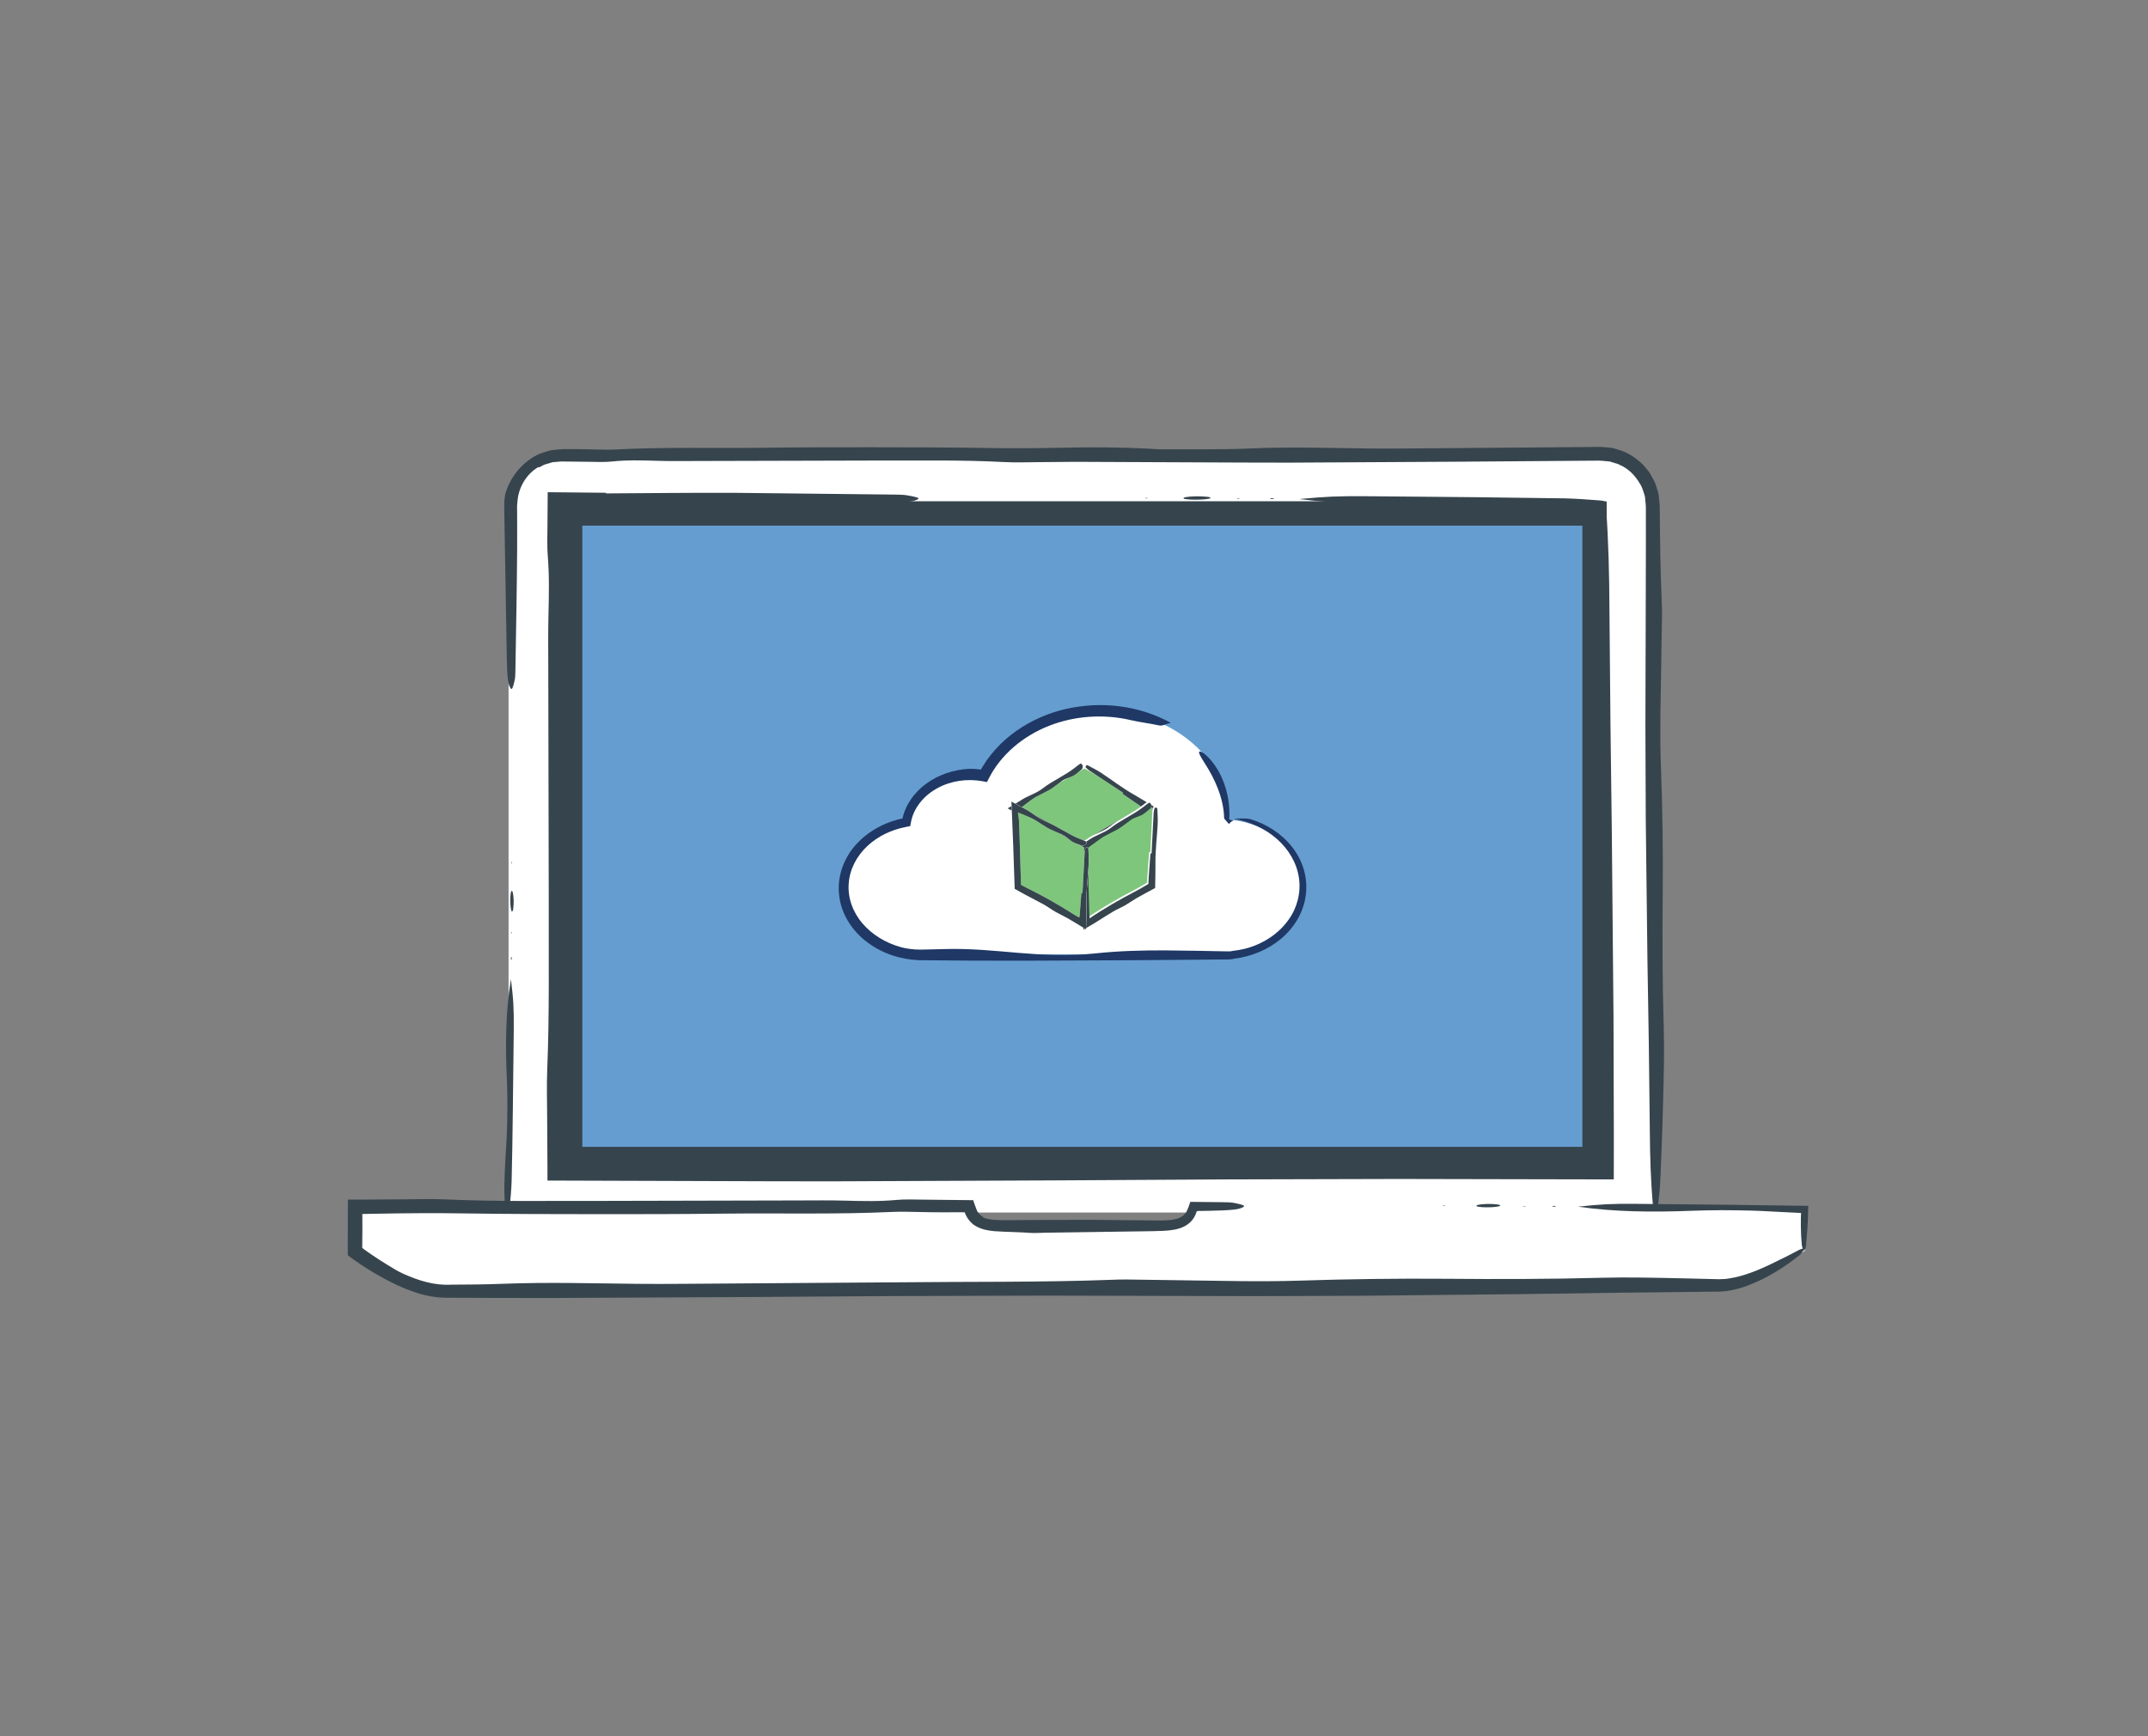
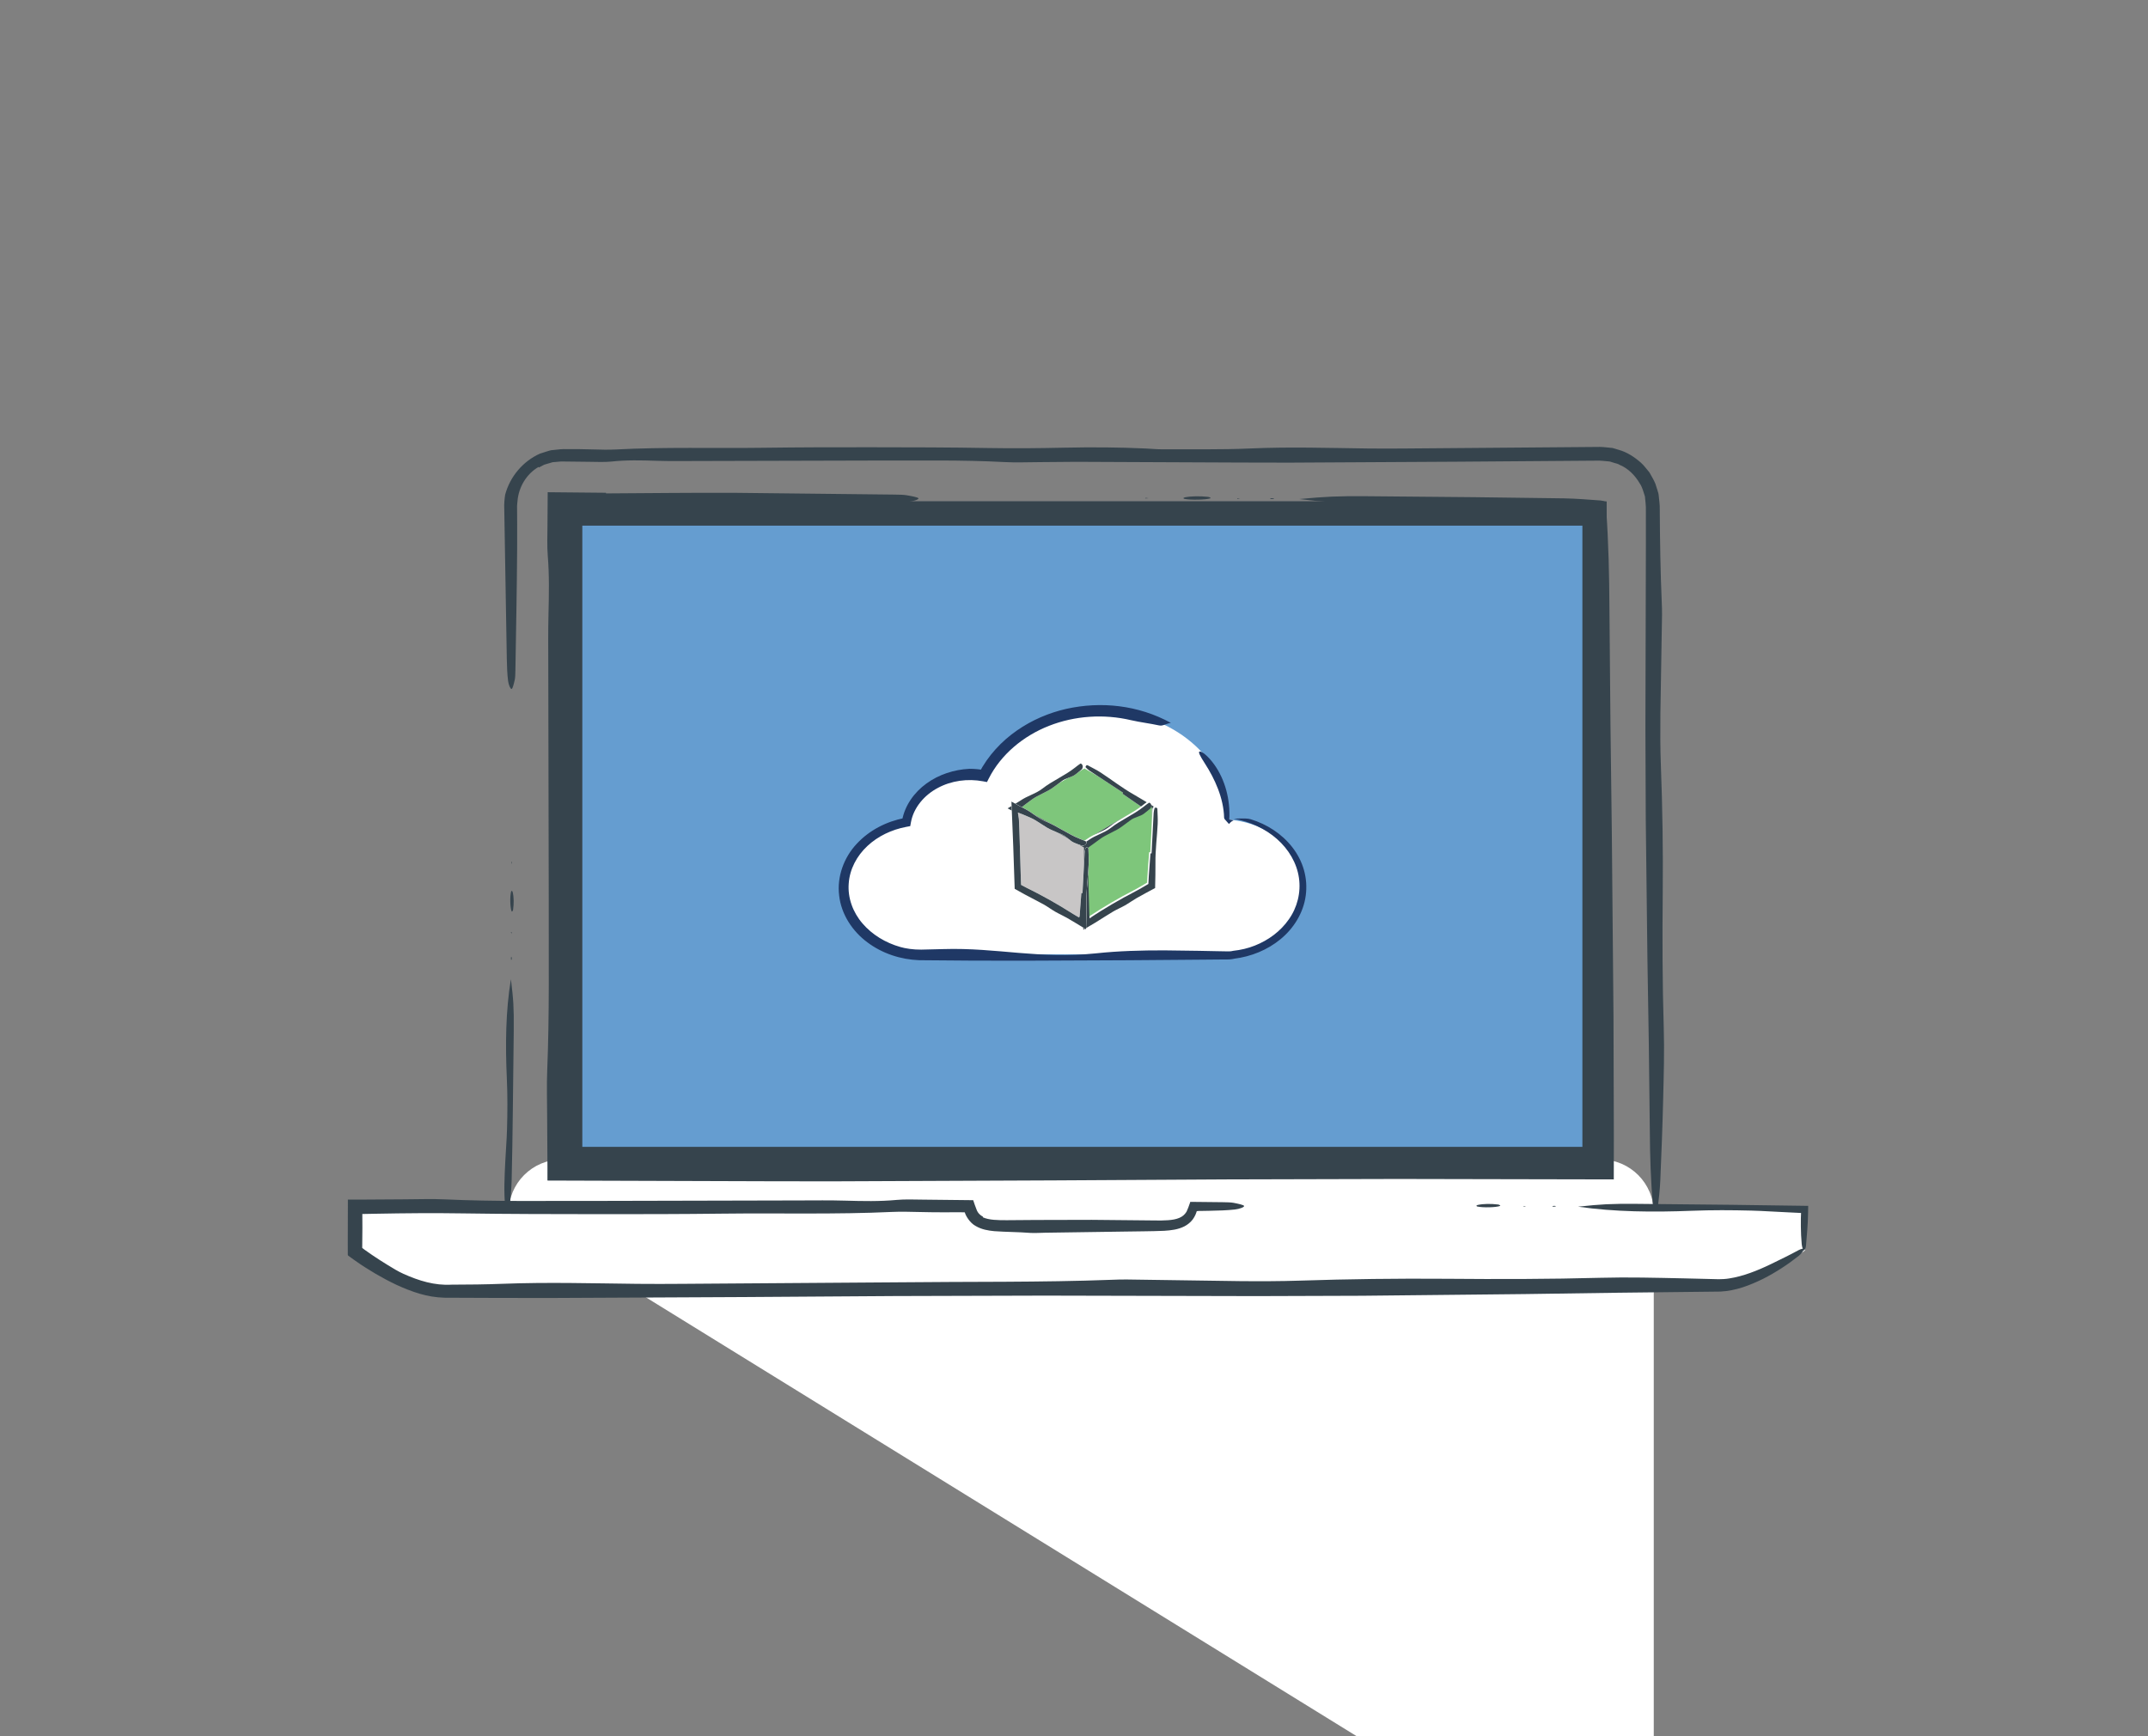
<svg xmlns="http://www.w3.org/2000/svg" version="1.1" id="Layer_1" x="0px" y="0px" width="235px" height="190px" viewBox="0 0 235 190" enable-background="new 0 0 235 190" xml:space="preserve">
  <rect x="0" y="0" width="235" height="190" fill="#808080" stroke="none" />
  <g id="Layer_4">
    <g>
      <g>
        <g>
          <g>
            <g>
              <g>
                <path fill="#FFFFFF" d="M59.205,111.656" />
              </g>
            </g>
          </g>
        </g>
      </g>
      <g>
        <g>
-           <path fill="#FFFFFF" d="M55.64,132.69V55.31c0-3.201,2.602-5.804,5.799-5.804h113.689c3.195,0,5.801,2.602,5.801,5.804v77.38" />
+           <path fill="#FFFFFF" d="M55.64,132.69c0-3.201,2.602-5.804,5.799-5.804h113.689c3.195,0,5.801,2.602,5.801,5.804v77.38" />
          <g>
            <path fill="#36444D" d="M58.923,51.098c-1.332,0.762-2.178,2.222-2.304,3.711c-0.014,0.192-0.044,0.362-0.05,0.574l0.005,0.671       l0.006,1.344l-0.002,2.687c-0.027,4.428-0.121,8.851-0.191,13.274c-0.005,0.353-0.014,0.782-0.07,1.03       c-0.095,0.421-0.228,0.991-0.348,1.004c-0.129,0.013-0.324-0.438-0.381-0.875c-0.094-0.726-0.126-1.597-0.141-2.416       l-0.279-16.453c-0.028-0.459,0.029-1.062,0.099-1.513c0.528-1.982,1.946-3.656,3.796-4.49l0.724-0.232       c0.241-0.083,0.483-0.158,0.739-0.167c0.505-0.059,1.016-0.118,1.482-0.099c0.956-0.001,1.91,0.004,2.86,0.034       c0.828,0.025,1.7,0.049,2.504,0.007c5.342-0.286,10.75-0.115,16.121-0.188c3.936-0.054,7.885-0.061,11.826-0.056       c4.303,0.004,8.615,0.009,12.907,0.086c2.755,0.048,5.491,0.02,8.209-0.04c3.015-0.065,5.975-0.047,8.94,0.091       c0.591,0.027,1.178,0.09,1.764,0.087c3.226-0.015,6.506,0.049,9.662-0.092c4.334-0.192,8.582-0.051,12.868,0.003       c1.429,0.019,2.864,0.01,4.295-0.001c6.811-0.055,13.625-0.11,20.431-0.165c0.42-0.011,0.846-0.018,1.33,0.042l0.702,0.07       l0.676,0.203c0.91,0.254,1.719,0.789,2.423,1.408c0.353,0.313,0.622,0.709,0.93,1.064c0.224,0.415,0.486,0.815,0.656,1.255       l0.215,0.677c0.079,0.224,0.142,0.452,0.153,0.691c0.044,0.461,0.121,0.968,0.104,1.371c0.022,3.407,0.069,6.806,0.217,10.19       c0.019,0.471,0.04,0.955,0.031,1.429c-0.059,3.58-0.117,7.157-0.178,10.739c-0.02,1.901-0.019,3.834,0.052,5.713       c0.177,4.635,0.247,9.277,0.203,13.947c-0.045,4.908-0.041,9.797,0.11,14.702c0.081,2.584,0,5.257-0.063,7.873       c-0.07,2.978-0.187,5.946-0.313,8.899c-0.045,1.032-0.166,2.033-0.28,3.01c-0.028,0.255-0.174,0.552-0.239,0.484       c-0.108-0.109-0.253-0.432-0.285-0.78c-0.241-2.633-0.324-5.359-0.342-8.13c-0.038-3.231-0.076-6.462-0.113-9.688l-0.147-8.961       l-0.184-15.426c-0.013-3.351-0.025-6.703-0.039-10.055l0.053-20.108l-0.002-3.59c0.024-0.638-0.065-1.104-0.103-1.616       c-0.161-0.482-0.27-0.984-0.559-1.411c-0.506-0.865-1.247-1.646-2.19-2.036c-0.211-0.148-0.475-0.167-0.709-0.256l-0.361-0.114       c-0.123-0.024-0.253-0.024-0.377-0.038c-0.262-0.016-0.481-0.063-0.775-0.063l-0.897,0.005l-14.345,0.109l-18.662,0.105       l-5.392-0.011l-17.954-0.079l-3.95,0.033c-1.315,0.006-2.674,0.062-3.939-0.007c-4.632-0.249-9.306-0.15-13.957-0.167       c-6.58,0.017-13.163,0.034-19.745,0.051c-1.436,0.004-2.888,0.024-4.308-0.022c-1.678-0.055-3.278-0.097-4.925,0.08       c-0.735,0.08-1.657,0.039-2.492,0.029l-3.04-0.034l-0.63,0.055c-0.105,0.011-0.213,0.009-0.316,0.029l-0.303,0.092       c-0.201,0.064-0.41,0.111-0.61,0.181l-0.563,0.297L58.923,51.098z" />
            <path fill="#36444D" d="M55.897,107.156c0.275,2.262,0.33,3.061,0.31,5.584c-0.035,2.992-0.07,5.982-0.104,8.974       c-0.034,2.505-0.062,5.015-0.128,7.512c-0.028,1.038-0.135,2.062-0.233,3.056c-0.022,0.226-0.166,0.438-0.244,0.406       c-0.08-0.033-0.188-0.323-0.219-0.597c-0.175-1.635-0.078-3.303-0.001-4.95c0.054-1.178,0.157-2.33,0.191-3.514       c0.054-1.879,0.068-3.704-0.02-5.657C55.284,114.353,55.318,110.62,55.897,107.156z" />
            <path fill="#36444D" d="M56.001,97.484c0.028,0.041,0.066,0.052,0.085,0.126c0.145,0.594,0.138,1.269,0.051,1.93       c-0.017,0.137-0.126,0.269-0.159,0.197c-0.17-0.366-0.204-1.646-0.064-2.161C55.932,97.509,55.972,97.514,56.001,97.484z" />
            <path fill="#36444D" d="M55.966,104.708c0.008,0.089,0.028,0.2,0.018,0.257c-0.008,0.058-0.045,0.061-0.068,0.09l-0.023-0.267       L55.966,104.708z" />
            <polygon fill="#36444D" points="55.904,101.991 55.977,101.987 55.947,102.213      " />
            <polygon fill="#36444D" points="55.985,94.572 55.965,94.297 56.029,94.344      " />
          </g>
        </g>
        <g>
          <g>
            <path fill="#36444D" d="M172.99,57.522v67.981H63.578V57.522H172.99 M175.646,54.87h-2.656H63.578h-2.652v2.654v67.98v2.65       h2.652H172.99h2.655v-2.65V57.522L175.646,54.87L175.646,54.87L175.646,54.87z" />
            <g>
              <g>
                <path fill="#36444D" d="M66.302,53.995c4.7-0.024,9.405-0.086,14.102-0.064c5.807,0.064,11.609,0.128,17.413,0.192         c0.462,0.005,1.026,0.014,1.352,0.069c0.551,0.095,1.3,0.228,1.317,0.348c0.017,0.129-0.575,0.324-1.147,0.381         c-0.953,0.094-2.094,0.126-3.17,0.141l-21.582,0.279c-0.627,0.007-1.304,0.054-1.872,0.019         c-1.943-0.116-3.905-0.149-5.874-0.154c-1.85,0.007-3.707,0.014-5.556,0.021c-0.011,0.955-0.021,1.907-0.033,2.858         c-0.025,1.086-0.049,2.23-0.007,3.285c0.286,7.008,0.115,14.1,0.188,21.146c0.054,5.163,0.06,10.343,0.055,15.515         c-0.004,5.644-0.009,11.301-0.085,16.931c-0.048,3.613-0.02,7.203,0.039,10.769c0.01,0.631,0.02,1.259,0.029,1.879         c0.601-0.002,1.198-0.004,1.794-0.006c0.777,0.006,1.553,0.012,2.327,0.016c1.548,0.02,3.093,0.056,4.637,0.111         c0.773,0.027,1.545,0.09,2.314,0.087c4.23-0.014,8.533,0.05,12.674-0.091c5.684-0.191,11.255-0.051,16.88,0.004         c1.874,0,3.755,0,5.633-0.002c8.934-0.054,17.873-0.11,26.799-0.165c8.924-0.089,17.894,0.015,26.769-0.278         c0.618-0.02,1.254-0.04,1.874-0.032c3.912,0.054,7.818,0.108,11.732,0.163l0.016-0.875c0.02-2.493,0.019-5.03-0.053-7.495         c-0.177-6.079-0.246-12.169-0.202-18.294c0.045-6.44,0.042-12.853-0.111-19.287c-0.08-3.39,0-6.896,0.063-10.328         c0.071-3.907,0.188-7.799,0.314-11.674c0.045-1.355,0.167-2.669,0.28-3.947c0.029-0.336,0.175-0.723,0.24-0.636         c0.108,0.144,0.253,0.567,0.283,1.024c0.242,3.453,0.325,7.029,0.343,10.666c0.038,4.238,0.077,8.472,0.113,12.707         c0.05,3.92,0.1,7.835,0.148,11.754c0.062,6.745,0.121,13.49,0.184,20.236c0.013,4.393,0.024,8.794,0.038,13.189l-0.006,4.607         l-23.586-0.048l-18.834,0.048l-18.817,0.108l-24.48,0.104c-2.355-0.004-4.714-0.008-7.073-0.011l-23.872-0.076l0.001-1.367         l-0.033-5.562c-0.006-1.725-0.061-3.507,0.008-5.168c0.248-6.073,0.15-12.208,0.167-18.308         c-0.018-8.63-0.035-17.267-0.052-25.899c-0.004-1.885-0.024-3.789,0.022-5.651c0.054-2.201,0.096-4.3-0.081-6.461         c-0.079-0.964-0.038-2.174-0.029-3.268l0.025-3.642l6.374,0.061L66.302,53.995z" />
                <path fill="#36444D" d="M142.15,54.612c2.968-0.275,4.015-0.329,7.325-0.31c3.927,0.035,7.847,0.071,11.771,0.105         c3.286,0.043,6.577,0.085,9.854,0.128c1.364,0.028,2.705,0.135,4.01,0.233c0.296,0.022,0.574,0.165,0.532,0.244         c-0.044,0.08-0.424,0.189-0.781,0.219c-2.146,0.175-4.332,0.077-6.493,0.002c-1.545-0.054-3.058-0.157-4.609-0.191         c-2.465-0.055-4.857-0.069-7.421,0.019C151.591,55.225,146.694,55.191,142.15,54.612z" />
                <path fill="#36444D" d="M129.465,54.508c0.052-0.028,0.067-0.066,0.165-0.085c0.779-0.145,1.664-0.138,2.532-0.051         c0.179,0.017,0.352,0.126,0.258,0.159c-0.48,0.17-2.16,0.204-2.834,0.063C129.497,54.577,129.504,54.538,129.465,54.508z" />
                <path fill="#36444D" d="M138.939,54.542c0.115-0.007,0.263-0.027,0.338-0.018c0.076,0.008,0.08,0.045,0.117,0.069         l-0.35,0.023L138.939,54.542z" />
                <polygon fill="#36444D" points="135.375,54.605 135.371,54.533 135.666,54.561        " />
                <polygon fill="#36444D" points="125.643,54.523 125.284,54.544 125.345,54.48        " />
              </g>
              <g>
                <path fill="#36444D" d="M137.801,124.631c4.435-0.025,8.873-0.087,13.305-0.064c5.48,0.026,10.954,0.121,16.43,0.191         c0.437,0.005,0.968,0.014,1.275,0.07c0.521,0.094,1.228,0.227,1.243,0.346c0.016,0.129-0.541,0.324-1.081,0.383         c-0.9,0.093-1.979,0.126-2.992,0.141l-20.364,0.279c-0.592,0.008-1.23,0.053-1.767,0.02         c-4.666-0.297-9.454-0.053-14.157-0.168c-1.025-0.024-2.104-0.048-3.101-0.007c-6.612,0.286-13.304,0.116-19.952,0.188         c-4.872,0.054-9.759,0.061-14.638,0.056c-5.326-0.004-10.663-0.009-15.975-0.084c-3.41-0.05-6.797-0.021-10.16,0.037         c-0.952,0.011-1.9,0.021-2.833,0.031c-0.002-0.922-0.004-1.839-0.007-2.753c0.006-0.734,0.012-1.466,0.017-2.196         c0.019-1.461,0.056-2.918,0.11-4.374c0.027-0.731,0.09-1.459,0.087-2.185c-0.015-3.991,0.05-8.051-0.092-11.958         c-0.191-5.365-0.051-10.622,0.004-15.928c0.018-1.769,0.009-3.544-0.001-5.315c-0.051-8.132-0.101-16.269-0.15-24.395         l2.044-0.016c8.42-0.089,16.883,0.014,25.258-0.278c0.583-0.021,1.183-0.041,1.769-0.034         c4.432,0.059,8.858,0.118,13.292,0.177c2.352,0.021,4.746,0.018,7.072-0.052c5.737-0.176,11.482-0.246,17.262-0.203         c6.074,0.046,12.125,0.043,18.196-0.109c3.198-0.081,6.507,0,9.745,0.063c3.687,0.071,7.359,0.188,11.014,0.314         c1.278,0.044,2.519,0.166,3.727,0.278c0.316,0.03,0.682,0.175,0.599,0.24c-0.136,0.109-0.533,0.252-0.967,0.284         c-3.258,0.242-6.631,0.324-10.063,0.342c-3.997,0.038-7.994,0.075-11.989,0.112c-3.698,0.05-7.393,0.099-11.09,0.149         c-6.363,0.062-12.728,0.122-19.093,0.183c-4.147,0.012-8.299,0.025-12.447,0.038l-24.888-0.053l-17.745,0.048l-0.205,0.005         l0.103,15.748l0.104,23.099c-0.003,2.222-0.007,4.447-0.01,6.673l-0.077,20.515l0.054,0.002l4.474-0.031         c1.628-0.007,3.309-0.063,4.877,0.007c5.731,0.25,11.518,0.15,17.273,0.167c8.144-0.018,16.292-0.035,24.438-0.051         c1.779-0.005,3.574-0.025,5.333,0.02c2.077,0.055,4.058,0.098,6.097-0.079c0.91-0.079,2.051-0.039,3.083-0.029l7.554,0.086         L137.801,124.631z" />
                <path fill="#36444D" d="M172.732,89.126c-0.275-2.798-0.328-3.787-0.31-6.911c0.035-3.704,0.069-7.405,0.105-11.105         c0.042-3.102,0.084-6.207,0.128-9.298c0.026-1.287,0.134-2.553,0.232-3.784c0.022-0.28,0.165-0.543,0.245-0.502         c0.08,0.041,0.187,0.399,0.218,0.736c0.175,2.025,0.078,4.088,0.002,6.127c-0.053,1.458-0.157,2.885-0.19,4.35         c-0.054,2.325-0.068,4.582,0.02,7.001C173.345,80.22,173.312,84.839,172.732,89.126z" />
                <path fill="#36444D" d="M172.629,101.097c-0.028-0.051-0.066-0.063-0.085-0.155c-0.145-0.735-0.138-1.57-0.052-2.39         c0.018-0.167,0.125-0.331,0.159-0.243c0.171,0.453,0.203,2.037,0.063,2.672C172.697,101.067,172.659,101.061,172.629,101.097         z" />
                <path fill="#36444D" d="M172.664,92.157c-0.008-0.108-0.028-0.247-0.019-0.318c0.009-0.072,0.044-0.076,0.069-0.11         l0.021,0.329L172.664,92.157z" />
                <polygon fill="#36444D" points="172.726,95.521 172.653,95.523 172.682,95.245        " />
                <polygon fill="#36444D" points="172.646,104.702 172.665,105.043 172.6,104.985        " />
              </g>
            </g>
          </g>
        </g>
        <g>
          <path fill="#FFFFFF" d="M197.48,136.834v-4.526h-65.829h-0.86c-0.628,2.166-2.604,2.119-4.972,2.119h-15.066      c-2.372,0-4.344,0.049-4.973-2.119h-0.862H39.093v4.526c0,0,5.475,4.086,9.497,4.086h50.389h38.61h50.387      C192.003,140.922,197.48,136.834,197.48,136.834z" />
          <g>
            <path fill="#36444D" d="M107.516,133.205c0.651,0.311,1.656,0.329,2.659,0.323l3.087-0.024l6.18-0.015l6.132,0.06       c1.022,0.007,2.041,0.056,2.88-0.104c0.417-0.083,0.759-0.224,1.009-0.435c0.13-0.103,0.231-0.237,0.331-0.383       c0.014-0.018,0.021-0.041,0.032-0.061l0.057-0.133l0.122-0.289l0.222-0.623l3.545,0.038c0.404,0.006,0.9,0.014,1.184,0.069       c0.484,0.095,1.141,0.228,1.155,0.348c0.016,0.129-0.504,0.323-1.006,0.382c-0.835,0.094-1.837,0.125-2.778,0.141l-0.764,0.014       c-0.213,0.011-0.446-0.011-0.632,0.029c-0.052,0.14-0.083,0.279-0.154,0.415c-0.048,0.129-0.179,0.329-0.283,0.484       c-0.241,0.317-0.559,0.577-0.908,0.758c-0.708,0.362-1.479,0.441-2.21,0.49c-1.472,0.063-2.902,0.056-4.353,0.085l-8.681,0.126       c-0.55,0.008-1.144,0.052-1.642,0.019c-1.296-0.104-2.579-0.091-3.929-0.19c-0.667-0.064-1.38-0.182-2.024-0.563       c-0.652-0.339-1.125-1.178-1.193-1.496c-0.522-0.025-1.561,0.003-2.416-0.005c-0.888-0.001-1.774-0.011-2.656-0.034       c-0.953-0.024-1.956-0.048-2.88-0.007c-6.145,0.287-12.362,0.115-18.539,0.188c-4.526,0.054-9.068,0.061-13.602,0.056       c-4.949-0.004-9.908-0.009-14.844-0.084c-3.168-0.05-6.315-0.021-9.44,0.037c-0.516,0.011-1.031,0.02-1.537,0.029       c0.003,0.508,0.004,1.014,0.007,1.518c-0.005,0.658-0.011,1.315-0.017,1.972c0.017,0.08-0.047,0.202,0.034,0.251l0.235,0.178       l0.811,0.568c0.556,0.374,1.118,0.741,1.692,1.089c0.571,0.347,1.138,0.706,1.745,0.976c1.676,0.751,3.41,1.292,5.257,1.181       c1.86-0.004,3.71-0.022,5.526-0.093c4.983-0.192,9.869-0.05,14.799,0.004c1.643,0.019,3.293,0.009,4.938-0.001       c7.833-0.055,15.669-0.11,23.496-0.166c7.823-0.088,15.687,0.016,23.468-0.277c0.543-0.02,1.1-0.042,1.645-0.033       c4.117,0.058,8.23,0.118,12.35,0.178c2.186,0.02,4.409,0.018,6.571-0.053c5.329-0.175,10.668-0.245,16.039-0.203       c5.645,0.048,11.267,0.044,16.908-0.109c2.973-0.081,6.046,0,9.056,0.063l2.566,0.062l1.271,0.032       c0.366-0.004,0.738-0.018,1.12-0.081c1.533-0.232,3.091-0.849,4.576-1.566c1.039-0.505,2.065-1,3.04-1.534       c0.256-0.139,0.607-0.218,0.586-0.12c-0.033,0.158-0.253,0.493-0.569,0.744c-1.192,0.947-2.498,1.803-3.911,2.522       c-1.421,0.689-2.955,1.307-4.661,1.388c-3.721,0.042-7.438,0.084-11.153,0.126c-3.436,0.05-6.869,0.099-10.305,0.148       c-5.913,0.061-11.826,0.121-17.741,0.184c-3.853,0.013-7.709,0.024-11.564,0.038l-23.125-0.053l-16.511,0.047l-16.498,0.11       l-21.462,0.103l-6.201-0.011l-5.016-0.02c-1.962-0.04-3.669-0.686-5.26-1.407c-0.791-0.376-1.559-0.784-2.305-1.221       c-0.373-0.221-0.741-0.445-1.104-0.679l-0.542-0.354l-0.634-0.438l-0.468-0.338l-0.243-0.179       c-0.062-0.069-0.018-0.192-0.033-0.288l-0.004-1.037l0.004-1.255l0.008-3.541l1.113,0.002l5.044-0.032       c1.513-0.007,3.075-0.062,4.531,0.007c5.326,0.25,10.702,0.151,16.05,0.167c7.567-0.017,15.139-0.035,22.708-0.052       c1.652-0.005,3.321-0.024,4.954,0.022c1.929,0.054,3.771,0.096,5.665-0.081c0.845-0.08,1.906-0.039,2.866-0.029l5.481,0.06       c0.115,0.328,0.221,0.677,0.345,0.971c0.077,0.188,0.086,0.231,0.121,0.271l0.091,0.144c0.134,0.172,0.295,0.306,0.514,0.419       L107.516,133.205z" />
            <path fill="#36444D" d="M172.642,132.049c2.6-0.275,3.519-0.328,6.421-0.309c3.441,0.034,6.88,0.07,10.319,0.104       c2.815,0.04,5.636,0.078,8.442,0.116l-0.011,0.713c-0.014,0.858-0.048,1.339-0.091,1.951c-0.047,0.585-0.096,1.166-0.142,1.739       c-0.023,0.259-0.166,0.504-0.246,0.466c-0.079-0.038-0.188-0.371-0.219-0.685c-0.058-0.633-0.086-1.272-0.094-1.915       l0.001-0.896l0.021-0.595l-1.421-0.069c-1.354-0.054-2.68-0.157-4.04-0.191c-2.161-0.054-4.26-0.067-6.506,0.02       C180.917,132.662,176.625,132.629,172.642,132.049z" />
            <path fill="#36444D" d="M161.52,131.946c0.046-0.028,0.058-0.065,0.143-0.085c0.684-0.145,1.46-0.139,2.222-0.051       c0.155,0.017,0.308,0.126,0.226,0.159c-0.421,0.169-1.893,0.202-2.483,0.063C161.546,132.015,161.553,131.976,161.52,131.946z" />
            <path fill="#36444D" d="M169.825,131.98c0.101-0.008,0.229-0.026,0.294-0.019c0.068,0.009,0.071,0.046,0.103,0.069       l-0.305,0.022L169.825,131.98z" />
            <polygon fill="#36444D" points="166.699,132.043 166.696,131.971 166.956,132      " />
-             <polygon fill="#36444D" points="158.168,131.961 157.851,131.982 157.904,131.917      " />
          </g>
        </g>
      </g>
      <g>
        <g>
          <g>
            <rect x="63.189" y="55.871" fill="#659DD0" width="111.47" height="70.775" />
            <g>
              <path fill="#659DD0" d="M169.183,56.745c-4.557,0.024-9.116,0.085-13.669,0.064c-5.631-0.028-11.254-0.121-16.879-0.192        c-0.448-0.005-0.996-0.014-1.31-0.069c-0.535-0.096-1.262-0.228-1.276-0.348c-0.018-0.129,0.556-0.324,1.111-0.381        c0.922-0.094,2.029-0.127,3.073-0.142l20.92-0.279c0.608-0.007,1.265-0.053,1.815-0.019c1.926,0.119,3.874,0.15,5.827,0.153        c2.072-0.006,4.152-0.013,6.223-0.02L175.01,57.3l-0.024,1.424c-0.024,1.052-0.048,2.161-0.006,3.185        c0.285,6.793,0.115,13.668,0.187,20.499c0.055,5.005,0.061,10.026,0.056,15.039c-0.004,5.473-0.009,10.955-0.084,16.414        c-0.05,3.503-0.021,6.982,0.039,10.438c0.01,0.972,0.021,1.94,0.029,2.896c-0.94,0.002-1.879,0.004-2.813,0.006        c-0.755-0.006-1.506-0.011-2.257-0.018c-1.501-0.018-2.997-0.054-4.495-0.109c-0.749-0.028-1.497-0.09-2.242-0.088        c-4.101,0.016-8.272-0.048-12.287,0.093c-5.511,0.191-10.911,0.05-16.361-0.005c-1.817-0.018-3.642-0.009-5.462,0.001        c-8.66,0.055-17.325,0.11-25.979,0.166c-8.649,0.089-17.344-0.015-25.947,0.277c-0.599,0.021-1.215,0.041-1.817,0.034        c-4.366-0.056-8.727-0.111-13.094-0.166l0.013-2.037c0.02-2.418,0.018-4.875-0.053-7.265        c-0.175-5.894-0.245-11.795-0.202-17.733c0.046-6.243,0.043-12.458-0.109-18.695c-0.081-3.287,0-6.686,0.062-10.012        c0.071-3.786,0.188-7.56,0.314-11.316c0.044-1.313,0.166-2.586,0.278-3.827c0.03-0.324,0.174-0.701,0.24-0.616        c0.109,0.139,0.253,0.548,0.285,0.993c0.242,3.347,0.324,6.813,0.342,10.338c0.038,4.108,0.076,8.214,0.113,12.317        c0.05,3.8,0.099,7.595,0.148,11.394c0.062,6.538,0.122,13.076,0.183,19.615c0.012,4.26,0.026,8.524,0.038,12.788l-0.005,2.409        l21.341,0.048l18.254-0.048l18.24-0.108l23.73-0.104c2.284,0.005,4.572,0.009,6.856,0.013l21.104,0.074l0.003-0.054        l-0.032-4.623c-0.008-1.674-0.061-3.4,0.008-5.011c0.248-5.889,0.15-11.834,0.166-17.745        c-0.017-8.368-0.035-16.739-0.052-25.108c-0.005-1.827-0.023-3.672,0.021-5.478c0.054-2.133,0.098-4.167-0.081-6.264        c-0.079-0.934-0.038-2.106-0.027-3.167l0.01-1.145l0.011-0.137l-0.067-0.008c-0.033-0.002,0.022-0.005-0.291-0.007        l-1.368-0.016l-2.734-0.033L169.183,56.745z" />
              <path fill="#659DD0" d="M95.658,56.128c-2.875,0.275-3.891,0.329-7.1,0.309c-3.805-0.035-7.606-0.07-11.409-0.104        c-3.187-0.043-6.377-0.086-9.553-0.128c-1.321-0.028-2.622-0.135-3.886-0.234c-0.287-0.021-0.557-0.165-0.517-0.244        c0.042-0.08,0.411-0.188,0.757-0.219c2.081-0.174,4.2-0.077,6.295-0.001c1.498,0.054,2.964,0.156,4.468,0.191        c2.389,0.055,4.708,0.068,7.193-0.02C86.507,55.516,91.253,55.549,95.658,56.128z" />
              <path fill="#659DD0" d="M107.956,56.231c-0.051,0.028-0.065,0.066-0.16,0.085c-0.755,0.145-1.613,0.138-2.454,0.052        c-0.174-0.018-0.341-0.127-0.251-0.16c0.465-0.17,2.093-0.203,2.747-0.063C107.925,56.163,107.918,56.202,107.956,56.231z" />
              <path fill="#659DD0" d="M98.771,56.197c-0.111,0.007-0.254,0.027-0.326,0.018c-0.074-0.008-0.078-0.044-0.114-0.068        l0.338-0.023L98.771,56.197z" />
              <polygon fill="#659DD0" points="102.227,56.135 102.23,56.207 101.943,56.178       " />
              <polygon fill="#659DD0" points="111.66,56.217 112.01,56.196 111.95,56.26       " />
            </g>
          </g>
          <g>
            <g>
              <g>
                <path fill="#36444D" d="M168.639,57.071c-4.568,0.025-9.14,0.085-13.704,0.065c-5.644-0.028-11.281-0.122-16.921-0.192         c-0.45-0.005-0.997-0.014-1.313-0.069c-0.536-0.095-1.264-0.228-1.281-0.348c-0.016-0.129,0.56-0.324,1.115-0.381         c0.926-0.094,2.036-0.127,3.08-0.142l20.974-0.279c0.61-0.007,1.267-0.053,1.82-0.019c1.983,0.122,3.99,0.153,6.002,0.153         c2.13-0.006,4.269-0.013,6.396-0.019l-0.009,1.628l-0.023,1.268c-0.024,1.055-0.049,2.167-0.006,3.192         c0.285,6.811,0.116,13.702,0.188,20.549c0.054,5.018,0.06,10.051,0.055,15.077c-0.004,5.485-0.009,10.981-0.084,16.451         c-0.05,3.513-0.021,7.001,0.039,10.466c0.01,0.974,0.02,1.945,0.029,2.901c-0.942,0.003-1.882,0.005-2.818,0.007         c-0.756-0.005-1.509-0.012-2.263-0.018c-1.505-0.018-3.005-0.055-4.506-0.11c-0.753-0.026-1.501-0.089-2.249-0.087         c-4.111,0.015-8.292-0.049-12.317,0.092c-5.522,0.191-10.938,0.051-16.403-0.005c-1.821,0.002-3.648,0.002-5.474,0.002         c-8.683,0.056-17.369,0.11-26.044,0.166c-8.671,0.088-17.388-0.016-26.013,0.277c-0.601,0.021-1.218,0.042-1.821,0.033         c-4.481-0.056-8.958-0.113-13.442-0.169l0.01-1.625c0.002-1.24,0.004-2.494,0.007-3.743c-0.006-1.218-0.025-2.433-0.06-3.631         c-0.176-5.909-0.246-11.824-0.202-17.777c0.045-6.258,0.042-12.489-0.11-18.742c-0.081-3.296,0-6.703,0.062-10.037         c0.071-3.796,0.188-7.579,0.314-11.345c0.044-1.316,0.166-2.592,0.279-3.836c0.029-0.326,0.174-0.703,0.24-0.617         c0.108,0.14,0.252,0.55,0.284,0.995c0.242,3.356,0.325,6.831,0.342,10.365c0.038,4.119,0.075,8.234,0.113,12.349         c0.049,3.809,0.099,7.613,0.148,11.421c0.061,6.553,0.122,13.109,0.183,19.665c0.012,4.27,0.026,8.545,0.038,12.818         l-0.004,2.098l21.717,0.048l18.301-0.048l18.288-0.109l23.789-0.104c2.29,0.004,4.582,0.009,6.873,0.012l21.16,0.076         l0.002-0.055l-0.032-4.639c-0.006-1.678-0.062-3.408,0.008-5.021c0.25-5.903,0.15-11.863,0.168-17.792         c-0.018-8.386-0.036-16.779-0.052-25.169c-0.006-1.832-0.025-3.682,0.021-5.492c0.054-2.138,0.097-4.179-0.081-6.279         c-0.078-0.937-0.038-2.112-0.028-3.175l0.01-0.864l0.01-0.101l-0.07-0.008l-0.041-0.004L173,57.191l-1.45-0.017l-2.901-0.034         L168.639,57.071z" />
                <path fill="#36444D" d="M94.93,56.455c-2.882,0.275-3.901,0.329-7.118,0.309c-3.815-0.035-7.626-0.07-11.438-0.104         c-3.195-0.043-6.393-0.086-9.577-0.128c-1.325-0.028-2.629-0.135-3.896-0.233c-0.288-0.022-0.559-0.165-0.518-0.245         c0.042-0.08,0.412-0.188,0.759-0.219c2.086-0.175,4.21-0.078,6.31-0.001c1.502,0.053,2.972,0.156,4.48,0.191         c2.394,0.055,4.72,0.068,7.211-0.02C85.755,55.841,90.515,55.875,94.93,56.455z" />
                <path fill="#36444D" d="M107.259,56.558c-0.052,0.029-0.065,0.066-0.161,0.085c-0.757,0.145-1.617,0.138-2.46,0.051         c-0.172-0.017-0.341-0.127-0.25-0.16c0.466-0.169,2.098-0.203,2.753-0.063C107.227,56.489,107.221,56.528,107.259,56.558z" />
                <path fill="#36444D" d="M98.051,56.523c-0.112,0.007-0.255,0.028-0.327,0.018c-0.075-0.008-0.079-0.045-0.114-0.069         l0.339-0.022L98.051,56.523z" />
                <polygon fill="#36444D" points="101.515,56.461 101.519,56.533 101.231,56.504        " />
                <polygon fill="#36444D" points="110.972,56.542 111.323,56.522 111.263,56.587        " />
              </g>
            </g>
            <g>
              <path fill="#36444D" d="M173.121,57.522v67.981H63.708V57.522H173.121 M175.776,54.868h-2.655H63.708h-2.654v2.654v67.98        v2.651h2.654h109.415h2.654v-2.651v-67.98V54.868L175.776,54.868z" />
            </g>
          </g>
        </g>
      </g>
      <g id="Shape_3_copy_3_4_">
        <g>
          <path fill="#FFFFFF" d="M134.961,89.757c-0.151-0.039-0.309-0.061-0.474-0.067c0-0.001,0-0.002,0-0.002      c0-6.583-6.266-11.918-13.993-11.918c-5.744,0-10.675,2.945-12.834,7.158c-0.512-0.1-1.044-0.155-1.592-0.155      c-3.54,0-6.479,2.196-7.038,5.078c-3.912,0.711-6.844,3.667-6.844,7.207c0,4.034,3.803,7.308,8.522,7.369      c0.023,0.001,0.046,0.003,0.069,0.003h33.621c0.196,0,0.385-0.025,0.562-0.072c4.219-0.491,7.468-3.57,7.468-7.3      C142.429,93.329,139.18,90.25,134.961,89.757z" />
        </g>
        <g>
          <g>
            <g>
              <path fill="#1F3865" d="M134.98,89.595c1.144-0.055,1.524-0.036,1.851,0.057c1.76,0.538,3.393,1.578,4.546,3.054        c0.574,0.736,1.02,1.584,1.277,2.493c0.129,0.46,0.21,0.912,0.245,1.403c0.03,0.439,0.018,0.947-0.047,1.404        c-0.249,1.889-1.32,3.595-2.759,4.773c-1.442,1.19-3.231,1.905-5.069,2.134l0.078-0.015c-0.149,0.035-0.28,0.065-0.451,0.08        c-0.092,0.011-0.142,0.011-0.202,0.014l-0.198,0.004L133.535,105l-1.433,0.013l-2.863,0.023l-5.729,0.045l-11.458,0.051        c-3.828,0-7.621-0.005-11.477-0.054c-2.028-0.072-4.046-0.729-5.68-1.957c-1.631-1.206-2.858-3.062-3.087-5.114        c-0.262-2.084,0.532-4.191,1.92-5.666c1.381-1.495,3.264-2.448,5.24-2.829l-0.275,0.272c0.295-1.639,1.329-3.082,2.671-4.047        c1.341-0.976,3.01-1.519,4.679-1.605c0.646-0.003,1.24,0.07,1.737,0.166c-0.292,0.142-0.493,0.239-0.694,0.337        c1.01-1.959,2.491-3.524,4.153-4.684c1.666-1.163,3.514-1.944,5.415-2.378c3.8-0.845,7.853-0.426,11.443,1.531        c-0.722,0.143-0.868,0.376-1.326,0.273c-0.91-0.201-2.066-0.343-3.018-0.563c-2.977-0.706-6.169-0.494-8.98,0.613        c-2.808,1.098-5.262,3.128-6.597,5.766l-0.196,0.388l-0.435-0.082c-1.674-0.314-3.46-0.075-4.941,0.724        c-1.48,0.781-2.651,2.158-2.941,3.75l-0.079,0.431l-0.442,0.083c-1.579,0.299-3.088,1.006-4.246,2.093        c-1.16,1.077-1.941,2.547-2.043,4.108c-0.122,1.562,0.45,3.139,1.505,4.363c1.052,1.231,2.528,2.126,4.146,2.581        c0.531,0.158,1.413,0.298,2.28,0.286c0.92-0.021,1.84-0.044,2.42-0.058c5.929-0.18,10.456,1.132,16.734,0.463        c2.441-0.261,4.939-0.329,7.454-0.323c1.259,0.017,2.521,0.033,3.784,0.05l1.894,0.038l0.947,0.017        c0.335,0.007,0.602,0.022,0.862-0.047l0.021-0.006l0.021-0.003c0.81-0.087,1.613-0.271,2.365-0.573        c1.474-0.58,2.807-1.558,3.714-2.863c0.921-1.294,1.344-2.939,1.109-4.549c-0.228-1.611-1.123-3.126-2.405-4.252        C138.424,90.682,136.771,89.915,134.98,89.595z" />
              <path fill="#1F3865" d="M134.958,89.769c-0.259,0.125-0.409,0.289-0.488,0.383l-0.018,0.021l-0.429-0.484        c-0.061-0.068-0.098-0.128-0.1-0.194c-0.052-2.163-1.021-4.267-2.097-5.937c-0.561-0.868-0.778-1.292-0.571-1.32        c0.192-0.02,0.826,0.375,1.579,1.411c1.208,1.676,1.773,3.872,1.661,6.04l-0.009-0.008        C134.646,89.696,134.803,89.724,134.958,89.769z" />
            </g>
          </g>
        </g>
      </g>
      <g>
        <g>
          <g>
            <g>
              <g>
                <g>
                  <polygon fill="#F5F6F8" points="118.643,84.095 126.143,88.381 118.594,92.744 111.088,88.456         " />
                  <g>
                    <path fill="#FFFFFF" d="M122.869,86.751l-3.686-2.421c-0.15-0.1-0.28-0.233-0.412-0.361           c-0.017-0.016,0.004-0.111,0.03-0.152c0.023-0.039,0.083-0.073,0.118-0.081c0.041-0.008,0.077,0.009,0.108,0.027           c0.476,0.262,0.967,0.498,1.421,0.796c1.182,0.776,2.306,1.654,3.532,2.352l1.122,0.664l1.322,0.807l-1.212,0.656           l-1.005,0.559c-0.423,0.243-0.82,0.536-1.243,0.778c-0.424,0.243-0.88,0.431-1.302,0.68           c-0.653,0.386-1.287,0.81-1.937,1.206c-0.13,0.077-0.347,0.207-1.133,0.672c-1.617-0.866-7.143-3.826-8.352-4.473           c0.903-0.532,1.089-0.651,1.2-0.725c0.146-0.099,0.338-0.216,0.467-0.293c0.099-0.059,0.2-0.115,0.302-0.167           c0.205-0.105,0.416-0.201,0.626-0.297c0.42-0.192,0.839-0.39,1.205-0.676c1.121-0.875,2.438-1.406,3.554-2.287           c0.2-0.158,0.399-0.316,0.61-0.456c0.03-0.021,0.138,0.037,0.177,0.094c0.047,0.065,0.089,0.191,0.081,0.249           c-0.018,0.115-0.049,0.229-0.112,0.287c-0.204,0.187-0.428,0.343-0.638,0.519c-0.448,0.374-1.095,0.405-1.548,0.772           c-0.269,0.219-0.56,0.401-0.832,0.612c-0.776,0.606-1.745,0.875-2.529,1.467c-0.245,0.183-0.49,0.364-0.733,0.544           c-0.179,0.14-0.322,0.256-0.429,0.353c0.168,0.07,0.317,0.13,0.446,0.175c0.071,0.029,0.118,0.043,0.265,0.115           c0.208,0.108,0.461,0.242,0.749,0.394c0.572,0.311,1.276,0.692,2.005,1.086c0.727,0.396,1.476,0.805,2.138,1.167           c0.332,0.18,0.642,0.347,0.917,0.496c0.129,0.068,0.252,0.133,0.364,0.193c0.023,0.008,0.045,0.016,0.064,0.022           c0.024-0.018,0.045-0.031,0.063-0.043c0.092-0.058,0.167-0.103,0.23-0.142c0.123-0.079,0.197-0.125,0.259-0.166           c1.602-1.064,3.257-2.034,4.965-2.916l0.436-0.238l0.282-0.163c0.029-0.02,0.048-0.035,0.094-0.053           c-0.005-0.006-0.008-0.013-0.011-0.022c-0.007-0.021-0.025-0.053-0.065-0.1l-0.675-0.462l-1.365-0.944L122.869,86.751z" />
                  </g>
                </g>
              </g>
              <g>
                <g>
                  <polygon fill="#7EC67B" points="118.643,84.095 126.143,88.381 118.594,92.744 111.088,88.456         " />
                  <g>
                    <path fill="#FFFFFF" d="M122.869,86.751l-3.686-2.421c-0.15-0.1-0.28-0.233-0.412-0.361           c-0.017-0.016,0.004-0.111,0.03-0.152c0.023-0.039,0.083-0.073,0.118-0.081c0.041-0.008,0.077,0.009,0.108,0.027           c0.476,0.262,0.967,0.498,1.421,0.796c1.182,0.776,2.306,1.654,3.532,2.352l1.122,0.664l1.322,0.807l-1.212,0.656           l-1.005,0.559c-0.423,0.243-0.82,0.536-1.243,0.778c-0.424,0.243-0.88,0.431-1.302,0.68           c-0.653,0.386-1.287,0.81-1.937,1.206c-0.13,0.077-0.347,0.207-1.133,0.672c-1.617-0.866-7.143-3.826-8.352-4.473           c0.903-0.532,1.089-0.651,1.2-0.725c0.146-0.099,0.338-0.216,0.467-0.293c0.099-0.059,0.2-0.115,0.302-0.167           c0.205-0.105,0.416-0.201,0.626-0.297c0.42-0.192,0.839-0.39,1.205-0.676c1.121-0.875,2.438-1.406,3.554-2.287           c0.2-0.158,0.399-0.316,0.61-0.456c0.03-0.021,0.138,0.037,0.177,0.094c0.047,0.065,0.089,0.191,0.081,0.249           c-0.018,0.115-0.049,0.229-0.112,0.287c-0.204,0.187-0.428,0.343-0.638,0.519c-0.448,0.374-1.095,0.405-1.548,0.772           c-0.269,0.219-0.56,0.401-0.832,0.612c-0.776,0.606-1.745,0.875-2.529,1.467c-0.245,0.183-0.49,0.364-0.733,0.544           c-0.179,0.14-0.322,0.256-0.429,0.353c0.168,0.07,0.317,0.13,0.446,0.175c0.071,0.029,0.118,0.043,0.265,0.115           c0.208,0.108,0.461,0.242,0.749,0.394c0.572,0.311,1.276,0.692,2.005,1.086c0.727,0.396,1.476,0.805,2.138,1.167           c0.332,0.18,0.642,0.347,0.917,0.496c0.129,0.068,0.252,0.133,0.364,0.193c0.023,0.008,0.045,0.016,0.064,0.022           c0.024-0.018,0.045-0.031,0.063-0.043c0.092-0.058,0.167-0.103,0.23-0.142c0.123-0.079,0.197-0.125,0.259-0.166           c1.602-1.064,3.257-2.034,4.965-2.916l0.436-0.238l0.282-0.163c0.029-0.02,0.048-0.035,0.094-0.053           c-0.005-0.006-0.008-0.013-0.011-0.022c-0.007-0.021-0.025-0.053-0.065-0.1l-0.675-0.462l-1.365-0.944L122.869,86.751z" />
                  </g>
                </g>
              </g>
              <g>
                <g>
                  <g>
                    <path fill="#36444D" d="M122.869,86.751l-3.686-2.421c-0.15-0.1-0.28-0.233-0.412-0.361           c-0.017-0.016,0.004-0.111,0.03-0.152c0.023-0.039,0.083-0.073,0.118-0.081c0.041-0.008,0.077,0.009,0.108,0.027           c0.476,0.262,0.967,0.498,1.421,0.796c1.182,0.776,2.306,1.654,3.532,2.352l1.122,0.664l1.322,0.807l-1.212,0.656           l-1.005,0.559c-0.423,0.243-0.82,0.536-1.243,0.778c-0.424,0.243-0.88,0.431-1.302,0.68           c-0.653,0.386-1.287,0.81-1.937,1.206c-0.13,0.077-0.347,0.207-1.133,0.672c-1.617-0.866-7.143-3.826-8.352-4.473           c0.903-0.532,1.089-0.651,1.2-0.725c0.146-0.099,0.338-0.216,0.467-0.293c0.099-0.059,0.2-0.115,0.302-0.167           c0.205-0.105,0.416-0.201,0.626-0.297c0.42-0.192,0.839-0.39,1.205-0.676c1.121-0.875,2.438-1.406,3.554-2.287           c0.2-0.158,0.399-0.316,0.61-0.456c0.03-0.021,0.138,0.037,0.177,0.094c0.047,0.065,0.089,0.191,0.081,0.249           c-0.018,0.115-0.049,0.229-0.112,0.287c-0.204,0.187-0.428,0.343-0.638,0.519c-0.448,0.374-1.095,0.405-1.548,0.772           c-0.269,0.219-0.56,0.401-0.832,0.612c-0.776,0.606-1.745,0.875-2.529,1.467c-0.245,0.183-0.49,0.364-0.733,0.544           c-0.179,0.14-0.322,0.256-0.429,0.353c0.168,0.07,0.317,0.13,0.446,0.175c0.071,0.029,0.118,0.043,0.265,0.115           c0.208,0.108,0.461,0.242,0.749,0.394c0.572,0.311,1.276,0.692,2.005,1.086c0.727,0.396,1.476,0.805,2.138,1.167           c0.332,0.18,0.642,0.347,0.917,0.496c0.129,0.068,0.252,0.133,0.364,0.193c0.023,0.008,0.045,0.016,0.064,0.022           c0.024-0.018,0.045-0.031,0.063-0.043c0.092-0.058,0.167-0.103,0.23-0.142c0.123-0.079,0.197-0.125,0.259-0.166           c1.602-1.064,3.257-2.034,4.965-2.916l0.436-0.238l0.282-0.163c0.029-0.02,0.048-0.035,0.094-0.053           c-0.005-0.006-0.008-0.013-0.011-0.022c-0.007-0.021-0.025-0.053-0.065-0.1l-0.675-0.462l-1.365-0.944L122.869,86.751z" />
                  </g>
                </g>
              </g>
            </g>
            <g>
              <g>
                <g>
                  <polygon fill="#B7BEC0" points="126.143,88.381 126.235,97.099 118.68,101.461 118.594,92.744         " />
                  <g>
                    <path fill="#FFFFFF" d="M125.986,93.392l0.227-4.422c0.011-0.181,0.059-0.361,0.104-0.541           c0.005-0.021,0.097-0.052,0.146-0.051c0.047,0.001,0.105,0.035,0.13,0.063c0.027,0.031,0.031,0.07,0.031,0.106           c0.015,0.545,0.058,1.091,0.03,1.636c-0.07,1.419-0.261,2.839-0.243,4.255l-0.007,1.33l-0.03,1.411l-1.063,0.571           l-0.984,0.547c-0.425,0.245-0.823,0.538-1.25,0.78c-0.426,0.243-0.884,0.434-1.307,0.682           c-0.657,0.388-1.294,0.814-1.946,1.211c-0.149,0.088-0.399,0.235-1.306,0.771c-0.068-2.357-0.237-7.394-0.35-9.239           c0.377-0.226,0.604-0.361,0.747-0.448c0.101-0.066,0.144-0.094,0.177-0.117c0.754-0.547,1.697-0.762,2.434-1.337           c1.125-0.879,2.448-1.414,3.569-2.298c0.199-0.159,0.4-0.317,0.612-0.458c0.029-0.02,0.136,0.038,0.178,0.094           c0.047,0.064,0.088,0.192,0.079,0.249c-0.018,0.113-0.049,0.23-0.112,0.288c-0.205,0.187-0.43,0.344-0.64,0.521           c-0.452,0.376-1.102,0.408-1.555,0.777c-0.271,0.219-0.563,0.402-0.835,0.616c-0.779,0.608-1.752,0.88-2.54,1.474           c-0.259,0.19-0.517,0.378-0.772,0.565l-0.389,0.276c-0.131,0.093-0.176,0.135-0.253,0.197l0.037,0.229l0.041,0.375           c0.051,0.445,0.1,2,0.148,3.659c0.024,0.831,0.05,1.686,0.072,2.443c0.006,0.188,0.012,0.372,0.017,0.547l0.005,0.13           l0.003,0.031l0.008,0.053c0.008,0.065,0.017,0.11,0.026,0.136c0.108-0.073,0.135-0.098,0.152-0.119l0.017-0.021           l0.148-0.097l0.304-0.198l0.61-0.388l1.238-0.748c0.832-0.487,1.676-0.952,2.534-1.396           c0.289-0.149,0.571-0.313,0.854-0.479l0.423-0.247l0.092-0.053l0.025-0.011c0.001-0.013,0.006-0.024,0.015-0.042           c0.049-1.089,0.149-2.212,0.229-3.317L125.986,93.392z" />
                  </g>
                </g>
              </g>
              <g>
                <g>
                  <polygon fill="#7EC67B" points="126.007,88.245 126.092,96.961 118.539,101.324 118.452,92.603         " />
                  <g>
                    <path fill="#FFFFFF" d="M125.847,93.255l0.231-4.421c0.01-0.181,0.06-0.361,0.104-0.542           c0.006-0.021,0.099-0.052,0.147-0.052c0.047,0.001,0.104,0.035,0.129,0.063c0.026,0.031,0.031,0.07,0.031,0.106           c0.014,0.545,0.057,1.091,0.03,1.636c-0.073,1.419-0.266,2.839-0.249,4.255l-0.007,1.329l-0.031,1.409l-1.066,0.572           l-0.984,0.548c-0.427,0.245-0.824,0.538-1.249,0.781c-0.427,0.244-0.885,0.433-1.308,0.683           c-0.659,0.388-1.294,0.813-1.946,1.211c-0.15,0.087-0.398,0.235-1.302,0.768c-0.068-2.354-0.237-7.396-0.349-9.243           c0.378-0.226,0.604-0.361,0.749-0.447c0.1-0.066,0.143-0.095,0.178-0.118c0.753-0.547,1.696-0.761,2.433-1.336           c1.125-0.877,2.449-1.412,3.571-2.295c0.2-0.159,0.4-0.317,0.612-0.457c0.03-0.021,0.137,0.037,0.178,0.093           c0.047,0.065,0.088,0.191,0.079,0.249c-0.017,0.114-0.049,0.229-0.112,0.287c-0.205,0.187-0.429,0.344-0.642,0.521           c-0.451,0.376-1.1,0.407-1.555,0.776c-0.27,0.219-0.562,0.402-0.835,0.615c-0.779,0.607-1.753,0.879-2.541,1.473           c-0.259,0.189-0.518,0.377-0.773,0.565l-0.391,0.277c-0.13,0.092-0.174,0.135-0.253,0.196l0.037,0.229l0.043,0.373           c0.05,0.446,0.098,2.002,0.146,3.664c0.025,0.831,0.051,1.688,0.071,2.445c0.007,0.189,0.014,0.372,0.019,0.547l0.004,0.13           l0.003,0.03l0.008,0.053c0.01,0.065,0.017,0.111,0.026,0.136c0.109-0.072,0.134-0.097,0.151-0.118l0.019-0.023l0.143-0.094           l0.305-0.196l0.61-0.388l1.236-0.75c0.832-0.487,1.677-0.953,2.534-1.396c0.291-0.15,0.573-0.313,0.856-0.479l0.423-0.248           l0.093-0.052l0.025-0.013c0.004-0.012,0.007-0.025,0.014-0.04c0.052-1.085,0.152-2.212,0.232-3.316L125.847,93.255z" />
                  </g>
                </g>
              </g>
              <g>
                <g>
                  <g>
                    <path fill="#36444D" d="M125.986,93.392l0.227-4.422c0.011-0.181,0.059-0.361,0.104-0.541           c0.005-0.021,0.097-0.052,0.146-0.051c0.047,0.001,0.105,0.035,0.13,0.063c0.027,0.031,0.031,0.07,0.031,0.106           c0.015,0.545,0.058,1.091,0.03,1.636c-0.07,1.419-0.261,2.839-0.243,4.255l-0.007,1.33l-0.03,1.411l-1.063,0.571           l-0.984,0.547c-0.425,0.245-0.823,0.538-1.25,0.78c-0.426,0.243-0.884,0.434-1.307,0.682           c-0.657,0.388-1.294,0.814-1.946,1.211c-0.149,0.088-0.399,0.235-1.306,0.771c-0.068-2.357-0.237-7.394-0.35-9.239           c0.377-0.226,0.604-0.361,0.747-0.448c0.101-0.066,0.144-0.094,0.177-0.117c0.754-0.547,1.697-0.762,2.434-1.337           c1.125-0.879,2.448-1.414,3.569-2.298c0.199-0.159,0.4-0.317,0.612-0.458c0.029-0.02,0.136,0.038,0.178,0.094           c0.047,0.064,0.088,0.192,0.079,0.249c-0.018,0.113-0.049,0.23-0.112,0.288c-0.205,0.187-0.43,0.344-0.64,0.521           c-0.452,0.376-1.102,0.408-1.555,0.777c-0.271,0.219-0.563,0.402-0.835,0.616c-0.779,0.608-1.752,0.88-2.54,1.474           c-0.259,0.19-0.517,0.378-0.772,0.565l-0.389,0.276c-0.131,0.093-0.176,0.135-0.253,0.197l0.037,0.229l0.041,0.375           c0.051,0.445,0.1,2,0.148,3.659c0.024,0.831,0.05,1.686,0.072,2.443c0.006,0.188,0.012,0.372,0.017,0.547l0.005,0.13           l0.003,0.031l0.008,0.053c0.008,0.065,0.017,0.11,0.026,0.136c0.108-0.073,0.135-0.098,0.152-0.119l0.017-0.021           l0.148-0.097l0.304-0.198l0.61-0.388l1.238-0.748c0.832-0.487,1.676-0.952,2.534-1.396           c0.289-0.149,0.571-0.313,0.854-0.479l0.423-0.247l0.092-0.053l0.025-0.011c0.001-0.013,0.006-0.024,0.015-0.042           c0.049-1.089,0.149-2.212,0.229-3.317L125.986,93.392z" />
                  </g>
                </g>
              </g>
            </g>
            <g>
              <g>
                <g>
                  <polygon fill="#C8C6C6" points="118.594,92.744 118.68,101.461 111.173,97.172 111.088,88.456         " />
                  <g>
                    <path fill="#FFFFFF" d="M118.433,97.732l0.231-4.402c0.01-0.179,0.06-0.359,0.103-0.539c0.006-0.022,0.1-0.052,0.147-0.052           c0.047,0.001,0.104,0.035,0.13,0.062c0.026,0.031,0.03,0.07,0.03,0.106c0.015,0.542,0.059,1.087,0.03,1.629           c-0.073,1.412-0.265,2.825-0.248,4.237l-0.007,1.344l-0.03,1.582l-1.136-0.692l-0.959-0.567           c-0.423-0.242-0.875-0.438-1.298-0.683c-0.423-0.244-0.815-0.544-1.242-0.782c-0.664-0.371-1.349-0.703-2.018-1.066           c-0.132-0.073-0.354-0.196-1.155-0.643c-0.029-0.863-0.095-2.776-0.157-4.629c-0.085-2.134-0.168-4.195-0.197-4.916           c0.841,0.47,1.012,0.559,1.121,0.611c0.166,0.081,0.337,0.171,0.505,0.266c0.157,0.087,0.215,0.124,0.325,0.193           c0.194,0.124,0.383,0.257,0.572,0.391c0.378,0.266,0.759,0.528,1.19,0.7c1.321,0.527,2.444,1.397,3.768,1.917           c0.235,0.093,0.474,0.186,0.699,0.297c0.033,0.016,0.037,0.137,0.008,0.2c-0.031,0.073-0.12,0.172-0.174,0.193           c-0.107,0.043-0.223,0.074-0.305,0.048c-0.265-0.082-0.511-0.196-0.77-0.289c-0.549-0.199-0.901-0.743-1.447-0.948           c-0.323-0.122-0.628-0.281-0.948-0.409c-0.913-0.364-1.634-1.066-2.541-1.445c-0.268-0.114-0.532-0.225-0.796-0.338           c-0.203-0.079-0.369-0.142-0.503-0.187c0.026,0.203,0.053,0.379,0.081,0.525c0.004,0.029,0.011,0.066,0.018,0.111           c0.006,0.041,0.011,0.074,0.017,0.214c0.011,0.234,0.023,0.521,0.037,0.845c0.021,0.649,0.046,1.449,0.073,2.276           c0.024,0.826,0.05,1.68,0.071,2.433c0.012,0.377,0.024,0.728,0.034,1.042c0.005,0.146,0.011,0.286,0.016,0.412           c0.005,0.024,0.01,0.048,0.014,0.067c0.027,0.014,0.051,0.024,0.07,0.033c0.097,0.051,0.174,0.094,0.239,0.129           c0.132,0.068,0.209,0.108,0.275,0.143c1.726,0.846,3.397,1.787,5.019,2.82l0.408,0.247l0.233,0.133           c0.032,0.017,0.054,0.023,0.087,0.051c0.003-0.01,0.008-0.019,0.016-0.027c0.016-0.041,0.033-0.004,0.052-0.161           l0.059-0.828l0.125-1.655L118.433,97.732z" />
                  </g>
                </g>
              </g>
              <g>
                <g>
-                   <polygon fill="#7EC67B" points="118.594,92.744 118.68,101.461 111.173,97.172 111.088,88.456         " />
                  <g>
                    <path fill="#FFFFFF" d="M118.433,97.732l0.231-4.402c0.01-0.179,0.06-0.359,0.103-0.539c0.006-0.022,0.1-0.052,0.147-0.052           c0.047,0.001,0.104,0.035,0.13,0.062c0.026,0.031,0.03,0.07,0.03,0.106c0.015,0.542,0.059,1.087,0.03,1.629           c-0.073,1.412-0.265,2.825-0.248,4.237l-0.007,1.344l-0.03,1.582l-1.136-0.692l-0.959-0.567           c-0.423-0.242-0.875-0.438-1.298-0.683c-0.423-0.244-0.815-0.544-1.242-0.782c-0.664-0.371-1.349-0.703-2.018-1.066           c-0.132-0.073-0.354-0.196-1.155-0.643c-0.029-0.863-0.095-2.776-0.157-4.629c-0.085-2.134-0.168-4.195-0.197-4.916           c0.841,0.47,1.012,0.559,1.121,0.611c0.166,0.081,0.337,0.171,0.505,0.266c0.157,0.087,0.215,0.124,0.325,0.193           c0.194,0.124,0.383,0.257,0.572,0.391c0.378,0.266,0.759,0.528,1.19,0.7c1.321,0.527,2.444,1.397,3.768,1.917           c0.235,0.093,0.474,0.186,0.699,0.297c0.033,0.016,0.037,0.137,0.008,0.2c-0.031,0.073-0.12,0.172-0.174,0.193           c-0.107,0.043-0.223,0.074-0.305,0.048c-0.265-0.082-0.511-0.196-0.77-0.289c-0.549-0.199-0.901-0.743-1.447-0.948           c-0.323-0.122-0.628-0.281-0.948-0.409c-0.913-0.364-1.634-1.066-2.541-1.445c-0.268-0.114-0.532-0.225-0.796-0.338           c-0.203-0.079-0.369-0.142-0.503-0.187c0.026,0.203,0.053,0.379,0.081,0.525c0.004,0.029,0.011,0.066,0.018,0.111           c0.006,0.041,0.011,0.074,0.017,0.214c0.011,0.234,0.023,0.521,0.037,0.845c0.021,0.649,0.046,1.449,0.073,2.276           c0.024,0.826,0.05,1.68,0.071,2.433c0.012,0.377,0.024,0.728,0.034,1.042c0.005,0.146,0.011,0.286,0.016,0.412           c0.005,0.024,0.01,0.048,0.014,0.067c0.027,0.014,0.051,0.024,0.07,0.033c0.097,0.051,0.174,0.094,0.239,0.129           c0.132,0.068,0.209,0.108,0.275,0.143c1.726,0.846,3.397,1.787,5.019,2.82l0.408,0.247l0.233,0.133           c0.032,0.017,0.054,0.023,0.087,0.051c0.003-0.01,0.008-0.019,0.016-0.027c0.016-0.041,0.033-0.004,0.052-0.161           l0.059-0.828l0.125-1.655L118.433,97.732z" />
                  </g>
                </g>
              </g>
              <g>
                <g>
                  <g>
                    <path fill="#36444D" d="M118.433,97.732l0.231-4.402c0.01-0.179,0.06-0.359,0.103-0.539c0.006-0.022,0.1-0.052,0.147-0.052           c0.047,0.001,0.104,0.035,0.13,0.062c0.026,0.031,0.03,0.07,0.03,0.106c0.015,0.542,0.059,1.087,0.03,1.629           c-0.073,1.412-0.265,2.825-0.248,4.237l-0.007,1.344l-0.03,1.582l-1.136-0.692l-0.959-0.567           c-0.423-0.242-0.875-0.438-1.298-0.683c-0.423-0.244-0.815-0.544-1.242-0.782c-0.664-0.371-1.349-0.703-2.018-1.066           c-0.132-0.073-0.354-0.196-1.155-0.643c-0.029-0.863-0.095-2.776-0.157-4.629c-0.085-2.134-0.168-4.195-0.197-4.916           c0.841,0.47,1.012,0.559,1.121,0.611c0.166,0.081,0.337,0.171,0.505,0.266c0.157,0.087,0.215,0.124,0.325,0.193           c0.194,0.124,0.383,0.257,0.572,0.391c0.378,0.266,0.759,0.528,1.19,0.7c1.321,0.527,2.444,1.397,3.768,1.917           c0.235,0.093,0.474,0.186,0.699,0.297c0.033,0.016,0.037,0.137,0.008,0.2c-0.031,0.073-0.12,0.172-0.174,0.193           c-0.107,0.043-0.223,0.074-0.305,0.048c-0.265-0.082-0.511-0.196-0.77-0.289c-0.549-0.199-0.901-0.743-1.447-0.948           c-0.323-0.122-0.628-0.281-0.948-0.409c-0.913-0.364-1.634-1.066-2.541-1.445c-0.268-0.114-0.532-0.225-0.796-0.338           c-0.203-0.079-0.369-0.142-0.503-0.187c0.026,0.203,0.053,0.379,0.081,0.525c0.004,0.029,0.011,0.066,0.018,0.111           c0.006,0.041,0.011,0.074,0.017,0.214c0.011,0.234,0.023,0.521,0.037,0.845c0.021,0.649,0.046,1.449,0.073,2.276           c0.024,0.826,0.05,1.68,0.071,2.433c0.012,0.377,0.024,0.728,0.034,1.042c0.005,0.146,0.011,0.286,0.016,0.412           c0.005,0.024,0.01,0.048,0.014,0.067c0.027,0.014,0.051,0.024,0.07,0.033c0.097,0.051,0.174,0.094,0.239,0.129           c0.132,0.068,0.209,0.108,0.275,0.143c1.726,0.846,3.397,1.787,5.019,2.82l0.408,0.247l0.233,0.133           c0.032,0.017,0.054,0.023,0.087,0.051c0.003-0.01,0.008-0.019,0.016-0.027c0.016-0.041,0.033-0.004,0.052-0.161           l0.059-0.828l0.125-1.655L118.433,97.732z" />
                  </g>
                </g>
              </g>
            </g>
          </g>
        </g>
      </g>
    </g>
  </g>
</svg>